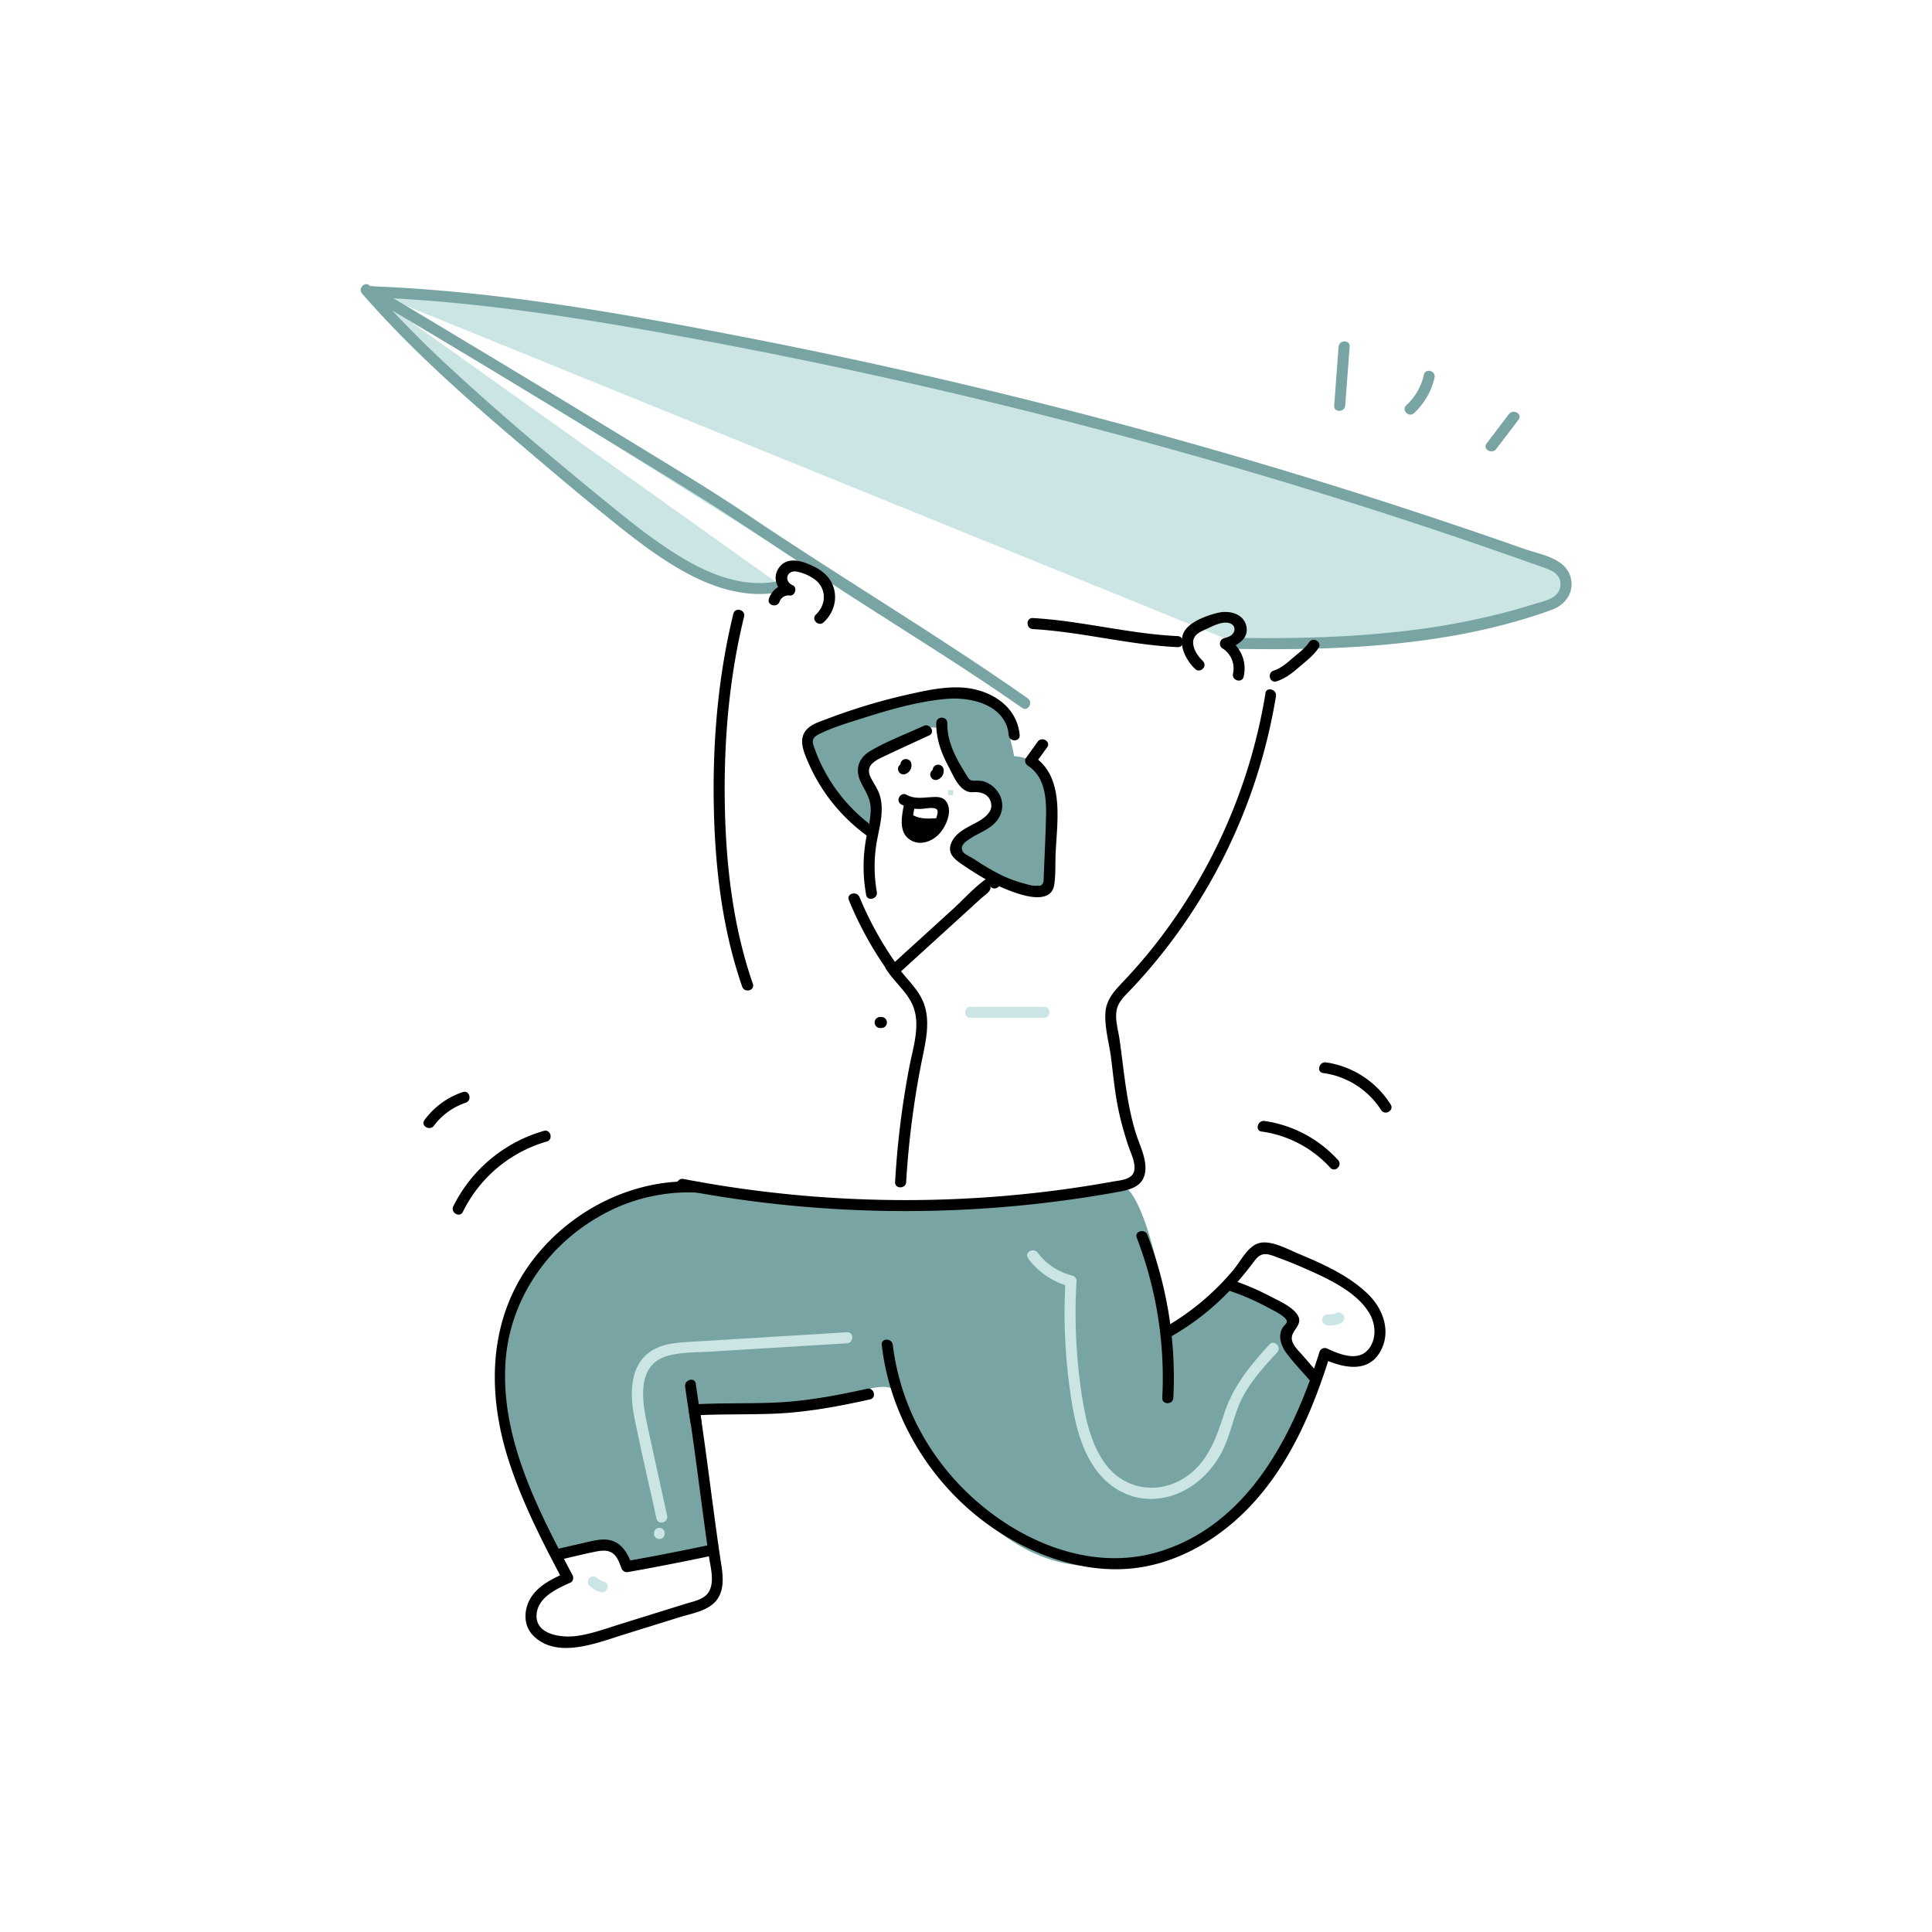
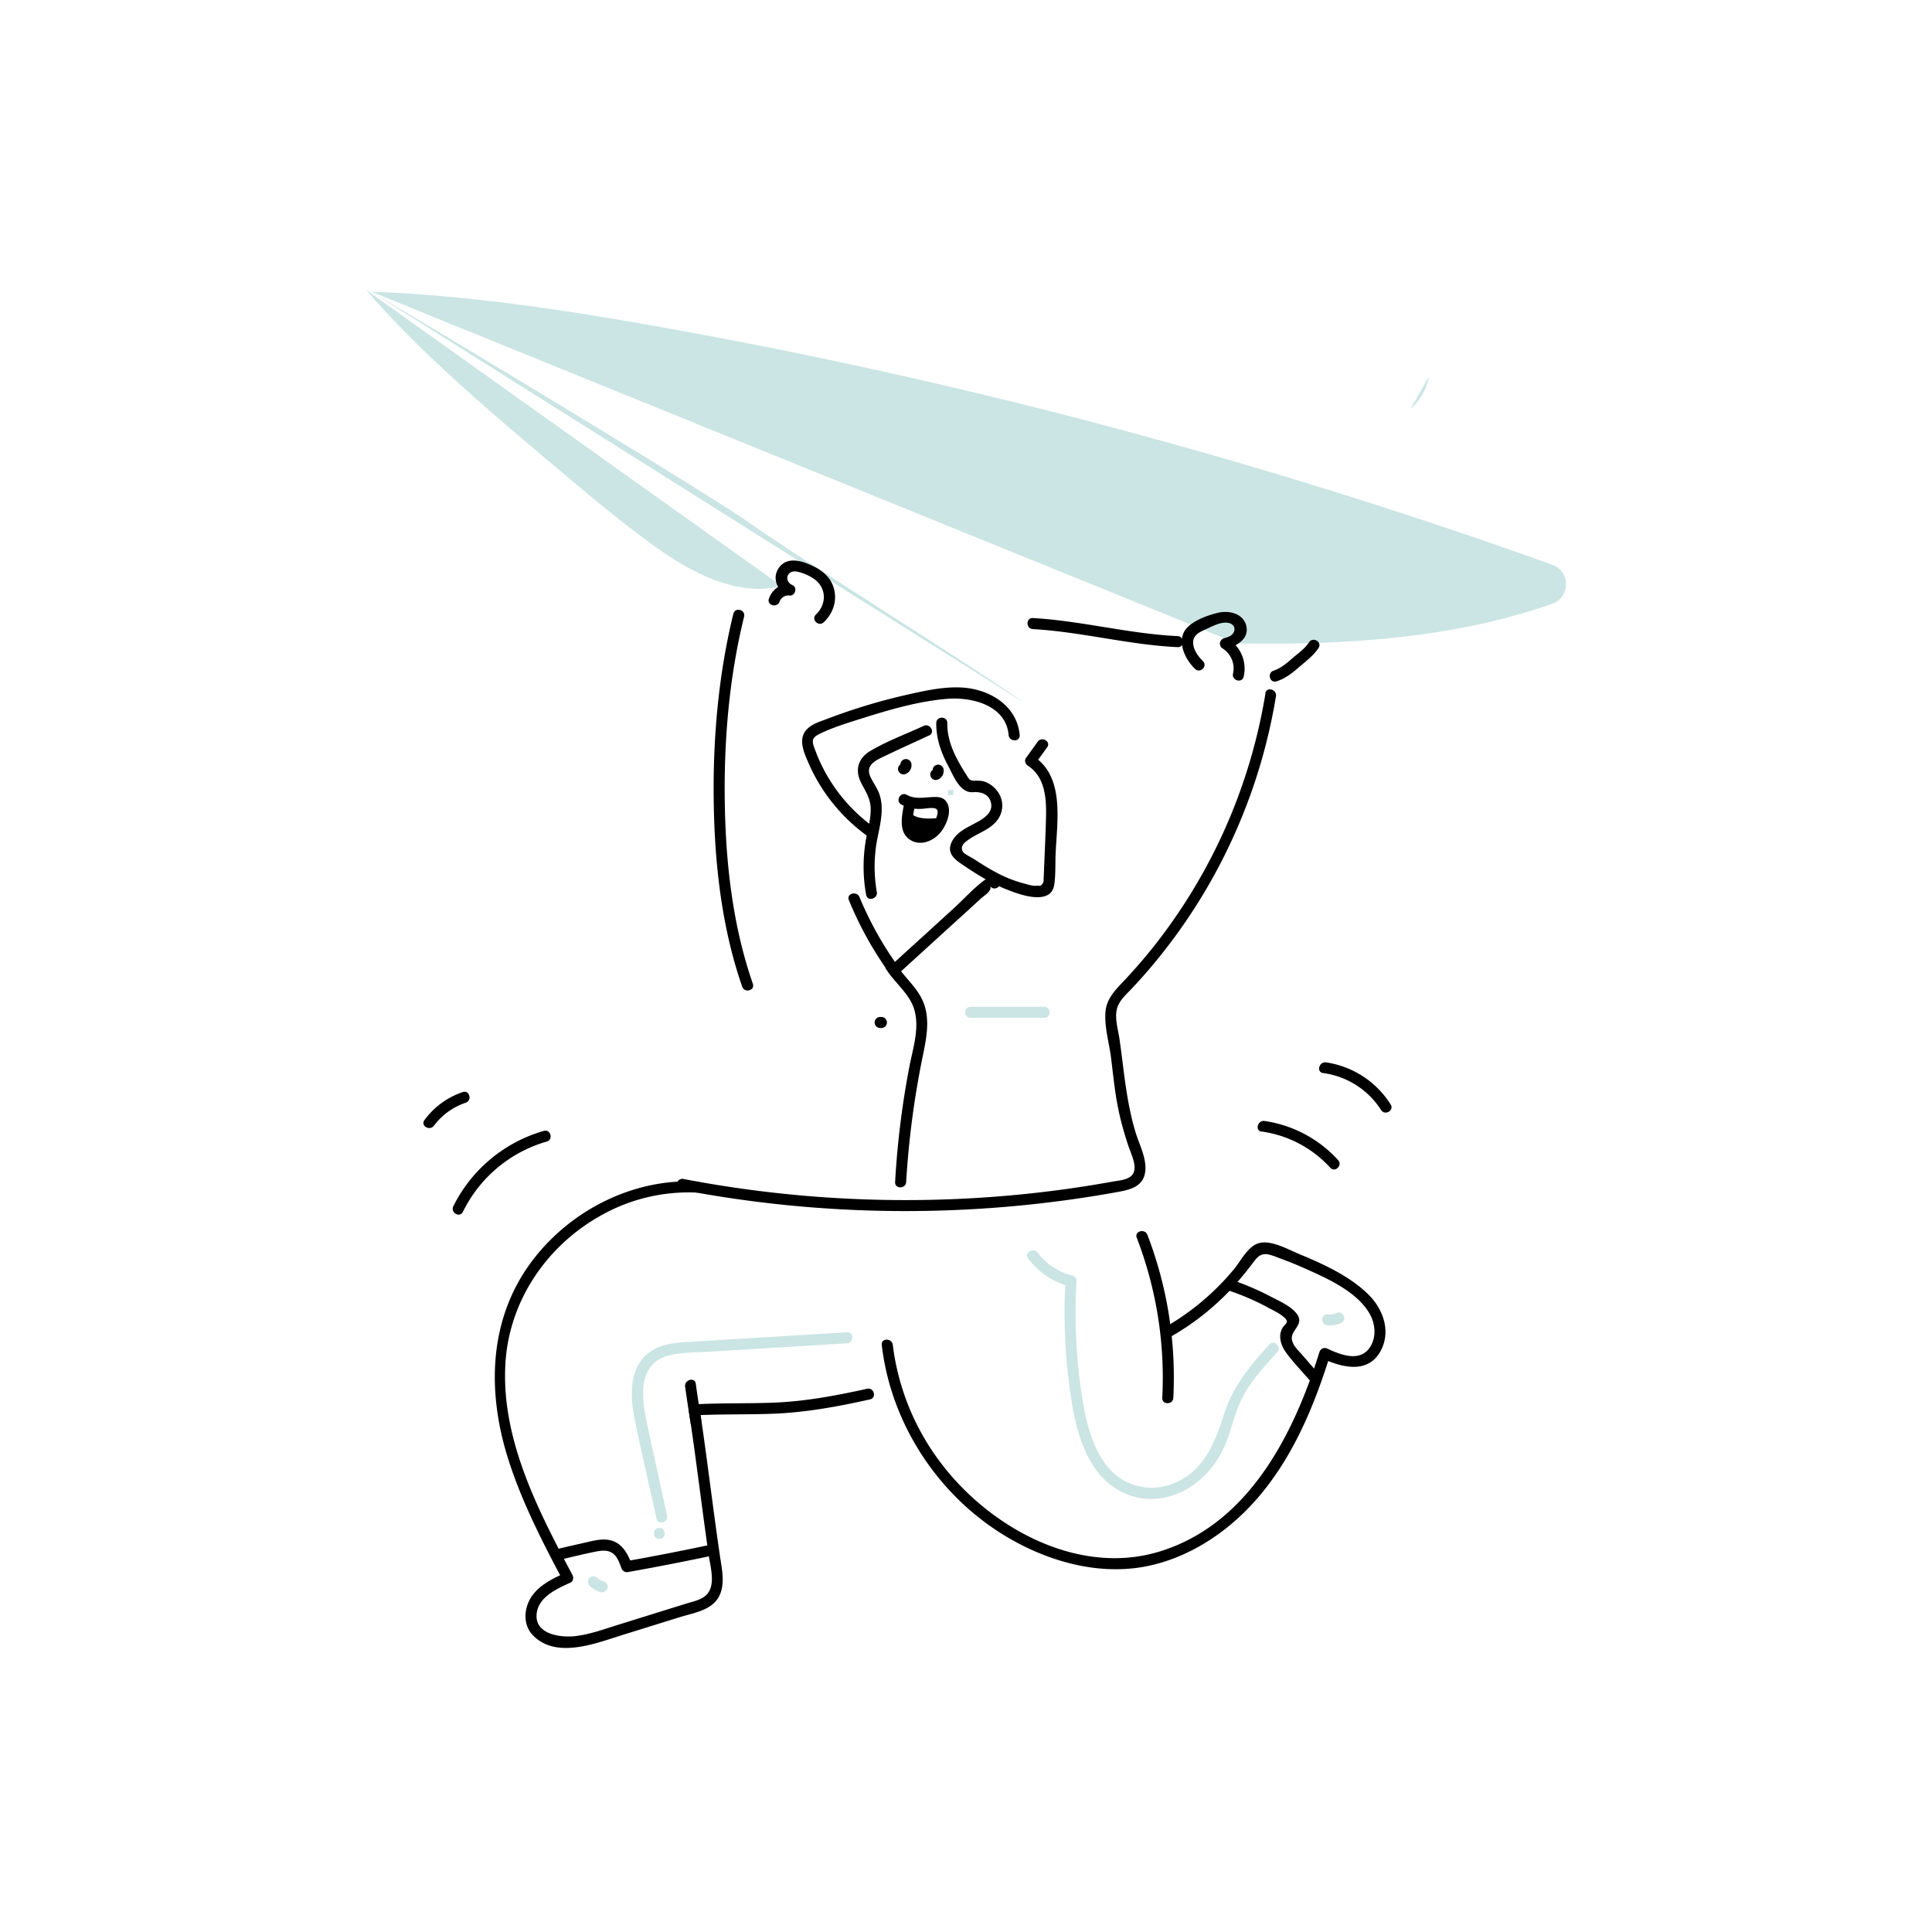
<svg xmlns="http://www.w3.org/2000/svg" viewBox="0 0 1000 1000" width="1000" height="1000">
-   <path d="M423.74 376.92s-10 2.2-3.33 15.28 18.6 28.72 22.3 31.89 13.72 3.37 10.82-6.35a138.35 138.35 0 00-6.85-18s7.32-9.69 16.09-13.74 23-16.43 25.38-4.26 6.54 22 11.43 23.62 15.65.49 15.31 8.56-16.25 17.07-18.26 21-3.89 6.05 5.7 12 27.35 16.89 34.62 14.37 8.21-15.32 6.94-27.82 1.84-25.32-3.44-33.64-15.52-8.41-15.52-8.41-4.55-24.27-10-27.24-44.66-5.83-58.37 0M262.06 685.45s-9 30.13.93 59.16 21.35 53.72 21.35 53.72 2.67 6.7 11.24 4.74 20.48-6 23.95-.83.24 9.7 16.88 6.48 34.33 1.7 32.74-18.32-8.15-49.85-8.15-49.85-6.45-13.95 10.4-11.28 50.69-2.22 58.17-3.62 31.08-14.65 35.68-3.16 45 98.65 111.73 86.93 80.36-46.86 80.36-46.86 21.81-42.65 22.11-43.44.16-6.78-5.91-14.12-7.6-16-6-19.55-2.19-4.66-9-9.43-17.63-16.65-29.91-4.19-24.36 23.2-25 9.89-11.75-66.15-23.19-68-95.95 15-123.59 10.36-84.9-7.67-84.9-7.67-45.13-.25-59.51 8.77-47.2 42.38-50.38 60.27z" fill="#78a5a3" />
  <g fill="#cae5e3">
    <path d="M530.52 364c-29-20.38-113.73-73.05-142.7-93.43-24.29-17.08-170-104.43-195.55-119.49M189.45 150c28.41 32.75 61.66 60.89 94.77 88.88 16.81 14.21 33.63 28.43 51.34 41.5 20.18 14.9 44.68 28.88 69.07 23M192.27 151c49.49 1.81 98.59 9.21 147.35 17.86A2851.59 2851.59 0 01803.44 292.3c9.54 3.42 9.45 16.94-.12 20.28-51.54 18-107.25 21.38-163 20.43M695.72 179.46l-2.3 30.47M739.78 194.76a32 32 0 01-9.85 17.05M783.51 215.79L772 231" />
  </g>
  <g fill="#78a5a3">
-     <path d="M532 361.48c-47.39-33.26-97.36-62.84-145.34-95.24-17.93-12.11-36.57-23.24-55-34.55Q293 208 254.12 184.68c-20.1-12.1-40.19-24.21-60.4-36.12-3.18-1.88-6.06 3.07-2.89 4.93 43 25.37 85.79 51.3 128.43 77.35 20.18 12.33 40.44 24.58 60.24 37.53 20.85 13.63 41.43 27.63 62.39 41.16 29.16 18.76 58.8 37 87.18 56.89 3 2.12 5.88-2.84 2.89-4.94z" />
-     <path d="M187.43 152c24.1 27.66 51.51 52.09 79.39 75.84 14.21 12.11 28.42 24.23 42.9 36 13.79 11.21 27.82 22.67 43.3 31.46 16 9.08 34 14.92 52.37 10.82 3.59-.8 2.07-6.31-1.52-5.51-17.14 3.81-34-2.17-48.72-10.68-15.31-8.83-29.19-20.18-42.84-31.32-27-22-53.73-44.5-79.26-68.15A557.72 557.72 0 01191.47 148c-2.42-2.78-6.45 1.28-4 4z" />
-     <path d="M192.27 153.88c55 2.11 109.47 10.89 163.54 20.83q78.15 14.37 155.4 33.07 78.15 18.93 155.15 42.22 37.56 11.37 74.8 23.77 19.07 6.36 38.05 13 9 3.15 18.06 6.36c4.91 1.75 10.85 3.45 10.4 9.85-.48 6.9-8.65 8.11-13.94 9.78q-10.18 3.19-20.57 5.71a380.53 380.53 0 01-44.16 7.92c-29.4 3.56-59 4.24-88.63 3.76-3.69-.06-3.69 5.66 0 5.72 54.29.88 111.26-1.51 162.84-20.23 7.13-2.59 11.84-9.16 9.7-16.94-2.73-9.93-15.79-11.7-24-14.61Q748.69 269.95 708.1 257a2851.15 2851.15 0 00-326.31-83.19c-62.56-12.07-125.73-23.21-189.52-25.64-3.68-.14-3.67 5.57 0 5.71zM692.86 179.46l-2.3 30.47c-.27 3.67 5.45 3.66 5.72 0l2.3-30.47c.27-3.67-5.45-3.65-5.72 0zM737 194a30.49 30.49 0 01-9.11 15.79c-2.7 2.51 1.35 6.55 4.05 4a35.8 35.8 0 0010.57-18.31c.83-3.58-4.69-5.11-5.51-1.52zM781 214.35l-11.52 15.18c-2.23 2.93 2.74 5.79 4.94 2.89L786 217.23c2.23-2.93-2.74-5.78-4.94-2.88z" />
-   </g>
+     </g>
  <path d="M478.09 375.71c-9.12 4.24-19 7.87-27.65 13-6.28 3.76-8.06 9.77-4.78 16.34 2.28 4.57 4.91 8.14 5 13.49.11 4.95-1.26 9.83-2.19 14.64a81 81 0 00-.15 30c.65 3.62 6.17 2.09 5.52-1.52a75.6 75.6 0 01.49-28.64c1.43-7.09 3.27-14.67.91-21.78-1.09-3.27-3.23-6-4.67-9.06-2.52-5.41 1.39-8 5.87-10.13 8.11-3.92 16.34-7.61 24.5-11.41 3.34-1.55.43-6.48-2.88-4.94zM379.59 317.65c-7.74 31.65-10.63 64.59-10.17 97.12.46 32.29 4.1 65.3 14.74 95.94 1.2 3.45 6.72 2 5.51-1.52-10.48-30.2-14.08-62.6-14.53-94.42-.46-32 2.34-64.43 10-95.6.87-3.57-4.64-5.1-5.51-1.52zM655 358.87a285 285 0 01-57.23 130.26q-7.41 9.39-15.62 18.13c-4.53 4.82-9.33 9.4-9.94 16.35-.69 7.78 1.92 16.32 2.88 24 .73 5.89 1.35 11.79 2.21 17.66a147.44 147.44 0 003.54 17.28c1 3.55 2 7.06 3.2 10.55 1.22 3.66 3.58 8.28 3.13 12.24-.6 5.31-7.13 5.51-11.25 6.26q-7.1 1.27-14.22 2.39-13.87 2.16-27.83 3.67-27.72 3-55.63 3.43a609.89 609.89 0 01-124.46-10.85c-3.6-.69-5.14 4.82-1.52 5.51A615.9 615.9 0 00578.35 617c6.21-1.13 13-2.59 14.3-9.83 1.27-7-2.91-14.54-4.88-21.06-3.82-12.61-5.37-25.41-7-38.44-.42-3.31-.85-6.62-1.33-9.92-.73-5-2.66-10.93-1.21-15.94 1.16-4 4.61-7 7.36-9.9q4.53-4.8 8.84-9.81a289.58 289.58 0 0066-141.7c.6-3.6-4.91-5.15-5.51-1.52zM609.53 329.24c-25.13-1.16-49.8-7.92-74.92-9.34-3.67-.21-3.66 5.51 0 5.72 25.12 1.42 49.79 8.18 74.92 9.34 3.68.17 3.68-5.55 0-5.72z" />
  <path d="M360.9 611.59c-32.36-1.71-64.2 14.07-84.14 39.33-23.55 29.83-25 67.68-14.11 103 6.94 22.46 17.77 43.51 28.74 64.21l1-3.91c-7 3.18-14.6 6.85-18.33 14-3 5.86-3 13.21 1.74 18.16 12.06 12.56 32.84 4.1 46.54-.16l29.54-9.19c6.81-2.11 16.1-3.45 20-10.22 3.47-6 2-13.42 1-19.89-1.17-7.75-2.23-15.52-3.28-23.29-2.46-18.22-4.73-36.47-7.51-54.65l-2.76 3.62c13.78-.75 27.57-.32 41.35-.88 16.77-.67 33.29-3.75 49.64-7.39 3.59-.8 2.07-6.31-1.52-5.51-16.19 3.6-32.51 6.63-49.11 7.22-13.46.48-26.91.11-40.36.85a2.92 2.92 0 00-2.76 3.61c3.84 25.05 6.71 50.24 10.4 75.3.84 5.71 3.23 13.87-.63 18.91-2.54 3.33-7.57 4.19-11.38 5.38l-12 3.73-23.03 7.18c-7.19 2.24-14.44 4.91-21.95 5.83s-21-.73-20.24-11.15c.65-9 10.43-13.31 17.56-16.54 1.45-.66 1.69-2.67 1-3.91-17.77-33.54-37-70.32-34.7-109.45 1.88-32.28 21.16-60.76 49.16-76.49a92.39 92.39 0 0150.11-12c3.68.2 3.67-5.52 0-5.71zM456.39 696.16c4.9 42.07 30.82 80.44 67.79 101.09 20.32 11.35 44.45 17.86 67.68 13.74 22.94-4.08 43.63-17.83 58.75-35.23 18.51-21.29 29.53-47.74 37.84-74.4l-4.2 1.71c10.14 4.71 23.7 8.27 30.3-3.71 5.45-9.91 1.6-21.31-5.86-28.9-9.71-9.87-23.81-16.21-36.4-21.44-5.75-2.39-14.83-7.58-21.14-5.43-5.49 1.87-9.06 9.28-12.54 13.46a130.67 130.67 0 01-35.4 29.81c-3.19 1.83-.31 6.78 2.89 4.94a133 133 0 0030.38-23.75 183.35 183.35 0 0012.08-14.45c2.12-2.75 3.71-5 7.82-4.34a30.94 30.94 0 015.16 1.72c4 1.42 8 3 11.85 4.69C685.51 661 702.06 668 708.93 680c3 5.24 3.6 12.26.08 17.45-5.24 7.72-15.09 3.8-21.87.65a2.91 2.91 0 00-4.2 1.71c-13.39 42.94-36.93 89.61-83.42 103.45-41.75 12.42-86.85-12.53-111.93-45.25a126.44 126.44 0 01-25.48-61.88c-.42-3.62-6.14-3.66-5.72 0z" />
  <path d="M588.38 640.66a201.7 201.7 0 0113.21 82.87c-.19 3.68 5.53 3.67 5.72 0a205.77 205.77 0 00-13.42-84.39c-1.3-3.4-6.83-1.92-5.51 1.52zM354.62 717.74q1.32 9.46 2.85 18.9c.58 3.62 6.1 2.08 5.51-1.52q-1.53-9.43-2.84-18.9c-.5-3.63-6-2.09-5.52 1.52zM289.28 807.44c6.05-1.38 12.09-2.91 18.17-4.15 3.42-.69 7.28-1.44 10.2 1.1 2.06 1.8 3.06 4.79 4 7.28a3 3 0 003.52 2q21.76-3.87 43.39-8.46c3.6-.76 2.08-6.28-1.52-5.51q-21.63 4.59-43.39 8.45l3.52 2C324.93 804 321.75 798 314.66 797c-3.87-.52-7.75.52-11.49 1.37l-15.41 3.53c-3.59.82-2.07 6.33 1.52 5.51zM681.43 709.84l-6.93-8c-2-2.39-5.09-5-5.77-8.21-1.08-5.13 6.57-7.77 2.62-13.41-3-4.23-9.66-7-14.08-9.35a135.87 135.87 0 00-18.86-8.09c-3.48-1.21-5 4.31-1.52 5.51a127.46 127.46 0 0119.11 8.33c2.76 1.51 6.11 3 8.5 5.08 3.45 3 .43 3.27-1 6.2-2 4.24-.26 8.89 2.33 12.41 3.49 4.76 7.71 9.1 11.56 13.57 2.41 2.8 6.44-1.26 4-4zM439.37 465.9a183.5 183.5 0 0020.92 37.73 2.91 2.91 0 004.49.58l24.74-22.53 11.64-10.59 6.54-6c1.64-1.49 6.16-4.13 4.72-6.61 1.85 3.18 6.79.31 4.94-2.88-1.72-3-4.78-2.2-7.15-.51-6 4.25-11.3 10.29-16.74 15.23l-32.73 29.81 4.49.58a177.94 177.94 0 01-20.35-36.36c-1.38-3.36-6.92-1.89-5.51 1.52zM622.63 342.15c-2.55-2.42-5-5.91-5.07-9.6 0-4.3 4.21-5.74 7.54-7.29 3-1.43 7.6-3.72 11.08-2.77 3.2.87 3.69 4.06 1.28 6.18-1 .92-2.72 1.29-4 1.72a2.9 2.9 0 00-.68 5.22 12.25 12.25 0 015.42 13.08c-.78 3.58 4.74 5.12 5.52 1.52a18.14 18.14 0 00-8.05-19.53l-.67 5.22c5.08-1.72 11.34-5 10.18-11.43-1.22-6.76-8.72-8.66-14.51-7.34S614.71 322 612.43 328c-2.42 6.35 1.63 13.93 6.15 18.24 2.67 2.53 6.72-1.5 4-4.05zM451.7 427.71A85.63 85.63 0 01426.23 398a78.54 78.54 0 01-4.15-9.39c-.59-1.64-1.77-4.09-1.21-5.79s2.73-2.7 4.09-3.34c6.81-3.2 14.27-5.45 21.43-7.71 14.13-4.47 29.18-8.87 44-10.06 12.73-1 30.31 3.34 31.67 18.74.32 3.63 6 3.67 5.72 0-1.36-15.4-15.84-23.86-30.11-24.6-9.44-.49-19 1.67-28.15 3.73q-14.31 3.24-28.27 7.84-6.74 2.22-13.37 4.76c-3.23 1.23-7 2.34-9.6 4.69-5.74 5.1-2.22 12.48.31 18.33a91.52 91.52 0 0030.22 37.42c3 2.18 5.82-2.78 2.88-4.94z" />
  <path d="M537.1 383.92l-6.1 8.48c-.93 1.29-.17 3.14 1 3.91 8.89 5.72 9.65 16.8 9.42 26.4-.23 9.83-.74 19.67-1.12 29.5l-.16 4c-.53 1.87-1.6 2.6-3.2 2.17-2.15.48-5.45-.73-7.58-1.28a63.55 63.55 0 01-13.48-5.38c-4.08-2.15-8-4.6-11.83-7.13-1.3-.85-5-2.49-5.71-3.85-1.56-3 1.13-4.82 3-6.15 4.89-3.47 11.08-5.12 14.85-10.06a12.33 12.33 0 00-.51-15.69 13.58 13.58 0 00-6.73-4.47 18 18 0 00-4.52-.26c-2.68-.06-2.86-.84-4.26-3.07-5.19-8.21-10-16.83-9.84-26.81 0-3.68-5.68-3.68-5.72 0-.1 8 2.48 15.33 6.22 22.29 2.67 5 6 14 12.75 13.52 4.17-.31 8.49.93 9.41 5.79.84 4.42-3 7.22-6.3 9.17-5 2.89-11.3 5.17-14 10.63-3.26 6.5 2.32 9.79 7 12.94 6.88 4.59 14 8.94 21.7 11.95 5.39 2.1 15.55 5.87 21.14 2.58 2.12-1.26 2.91-3.33 3.22-5.65.67-4.95.43-10.19.62-15.18.64-16.66 5.07-40.2-11.52-50.88l1 3.91 6.15-8.5c2.16-3-2.8-5.84-4.93-2.88zM660.73 352.68c4.33-1.43 7.8-4 11.22-7 3.65-3.16 7.89-6.23 10.53-10.31 2-3.1-2.94-6-4.94-2.89-2.11 3.26-5.75 5.75-8.64 8.28s-5.9 5.11-9.69 6.37c-3.47 1.15-2 6.68 1.52 5.51zM426.33 322.11c5-4.68 7.23-11.51 5.1-18.14s-7.88-10.11-14.18-12.49c-5.33-2-11.36-2.41-14.61 3.23-2.84 4.91-.25 11 4.75 13.15l1.45-5.33c-5.15-.41-9.15 2.58-10.84 7.33-1.24 3.47 4.28 5 5.51 1.52a4.88 4.88 0 015.33-3.13c2.73.21 4-4.21 1.44-5.33-4.62-2-3.19-7.85 2-7.1a24.23 24.23 0 018.78 3.63c6.82 4.52 7 13.18 1.28 18.62-2.69 2.53 1.36 6.56 4 4zM466.2 396.51v.14l-.1-.76a2.81 2.81 0 010 .41l.1-.76c0 .13-.07.27-.09.4.21-.44.26-.56.16-.36l-.1.18.28-.36a1.8 1.8 0 01-.2.19l.37-.28c-.26.15-.15.11.31-.1a3.15 3.15 0 00-1.71 1.31 2.85 2.85 0 001 3.91 2.75 2.75 0 002.2.29 4.83 4.83 0 003.24-5.73 2.87 2.87 0 00-1.31-1.7 2.87 2.87 0 00-3.92 1 3.22 3.22 0 00-.28 2.2z" />
  <path d="M482.87 399.41v.14l-.1-.76a2.81 2.81 0 010 .41l.1-.76c0 .13-.07.27-.08.4q.3-.66.15-.36a1 1 0 01-.1.17l.28-.35-.19.19.36-.28c-.25.14-.15.11.31-.1a3.13 3.13 0 00-1.7 1.31 2.86 2.86 0 001 3.91 2.76 2.76 0 002.2.29 5.09 5.09 0 002.73-2.2 5.15 5.15 0 00.51-3.53 2.88 2.88 0 00-1.31-1.71 2.92 2.92 0 00-2.2-.28 2.86 2.86 0 00-1.71 1.31 3.28 3.28 0 00-.29 2.2zM466.47 416.37a18.94 18.94 0 009.59 2.32c2.31 0 4.79-.64 7.07-.42 2.65.25 2.45 2 1.69 4.5-1.12 3.73-5.25 9.09-9.73 7.5s-2.1-10-1.49-13.43c.65-3.6-4.86-5.15-5.51-1.52-1.06 5.9-3.32 14.54 2.29 18.88 5.09 3.94 11.9 1.65 15.86-2.7 3.52-3.86 7.15-12.09 3.32-16.89-1.94-2.43-5-2.15-7.84-2-4.22.26-8.52 1-12.37-1.2-3.21-1.81-6.09 3.13-2.88 4.94z" />
  <path d="M469.38 426.55c3.69 2.77 10.12 3 14.52 2.67l-2-4.88c-1.59 1.37-4 3.13-6.22 3.27l2 .84a5.33 5.33 0 01-1.32-2c-1-2.31-3.73-2.82-5.23-.69a5.68 5.68 0 00-.8 4.93c.64 2.58 5.09 2.87 5.51 0l.17-1.12-4.2 1.71.57.41c3 2.14 5.86-2.82 2.89-4.94l-.57-.4a2.86 2.86 0 00-4.2 1.7l-.17 1.12h5.51l.23-.52-5.23-.68c1.14 2.74 2.6 5.92 6.1 5.27a20 20 0 009-4.82c1.82-1.57.41-5.07-2-4.88-3.49.28-8.71.31-11.64-1.88s-5.8 2.75-2.88 4.93zM239.58 627.27A69.89 69.89 0 01283 590.86c3.53-1 2-6.53-1.52-5.51a75.48 75.48 0 00-46.84 39c-1.62 3.29 3.31 6.2 4.94 2.89zM224.64 582.64a33.91 33.91 0 0116.41-11.87c3.47-1.17 2-6.7-1.52-5.51a40.44 40.44 0 00-19.82 14.49c-2.2 3 2.76 5.81 4.93 2.89zM653.11 585.69a59.15 59.15 0 0135.45 18.73c2.49 2.72 6.52-1.33 4-4a63.89 63.89 0 00-38-20.2c-3.6-.53-5.16 5-1.52 5.51zM684.85 555.41a42.25 42.25 0 0130 19.14c2 3.09 6.93.23 4.94-2.89a47.68 47.68 0 00-33.43-21.77c-3.6-.51-5.16 5-1.52 5.52zM463.2 498.21h-.43a2.86 2.86 0 100 5.72h.43a2.86 2.86 0 000-5.72z" />
  <path d="M458.61 501.53c4.44 7.22 12.12 12.65 14.61 21 2.83 9.46-.66 20-2.47 29.29a449.89 449.89 0 00-7.44 60c-.21 3.67 5.51 3.66 5.72 0a458.71 458.71 0 018.72-65.82c1.72-8.38 3.48-17.43.72-25.78-2.84-8.62-10.3-14-14.92-21.54-1.93-3.13-6.88-.26-4.94 2.88z" />
  <path d="M456.21 526.38h-.64a2.86 2.86 0 000 5.72h.64a2.86 2.86 0 000-5.72z" />
  <g fill="#cae5e3">
    <path d="M490.73 408.93h2.65v2.65h-2.65zM438.37 689.58l-52.69 3.22-27.32 1.67c-6.48.4-13.26.64-19.18 3.61-13.26 6.64-13.38 22.71-10.88 35.33 3.48 17.59 7.7 35.07 11.49 52.59.79 3.59 6.3 2.07 5.51-1.52q-5.06-23.06-10.1-46.12c-3-13.7-6.17-33 11.94-37 6.79-1.5 14.07-1.36 21-1.78l23.42-1.43 46.83-2.86c3.66-.22 3.69-5.94 0-5.72zM341.26 796.56c3.68 0 3.68-5.72 0-5.72s-3.69 5.72 0 5.72zM304.91 820.52a12.19 12.19 0 006 3.54 2.86 2.86 0 001.52-5.52 10.68 10.68 0 01-1.14-.33c.28.1 0 0-.14-.06s-.44-.22-.65-.35l-.5-.32c-.41-.26.24.22-.14-.08a8.44 8.44 0 01-1-.93 2.86 2.86 0 00-4 4zM691.5 679.71a8.08 8.08 0 01-4.27.55 2.88 2.88 0 00-2.86 2.86 2.93 2.93 0 002.86 2.86 13.53 13.53 0 007.16-1.34 2.87 2.87 0 001-3.91 2.92 2.92 0 00-3.91-1zM532.14 651.31a38.16 38.16 0 0021.45 14.48l-2.1-2.76a287.32 287.32 0 002.22 55.77c1.93 14 4.63 28.83 12.74 40.74 7.66 11.25 20 17.8 33.75 16 14.47-1.91 26.24-12 32.63-24.83 4.3-8.59 5.7-18.28 10-26.85 4.56-9 11.47-16.52 18.23-23.9 2.49-2.71-1.55-6.77-4-4.05-9.85 10.75-18.76 21.51-23.34 35.57s-9.51 28-23.65 35.16c-13.43 6.79-29 3.22-37.9-8.87-7.73-10.54-10.46-24-12.39-36.65a281.42 281.42 0 01-2.57-58.12 2.9 2.9 0 00-2.1-2.76 32 32 0 01-18-11.85c-2.18-2.91-7.15-.06-4.94 2.89zM502.33 526.83h38.12c3.68 0 3.69-5.72 0-5.72h-38.12c-3.68 0-3.68 5.72 0 5.72z" />
  </g>
</svg>